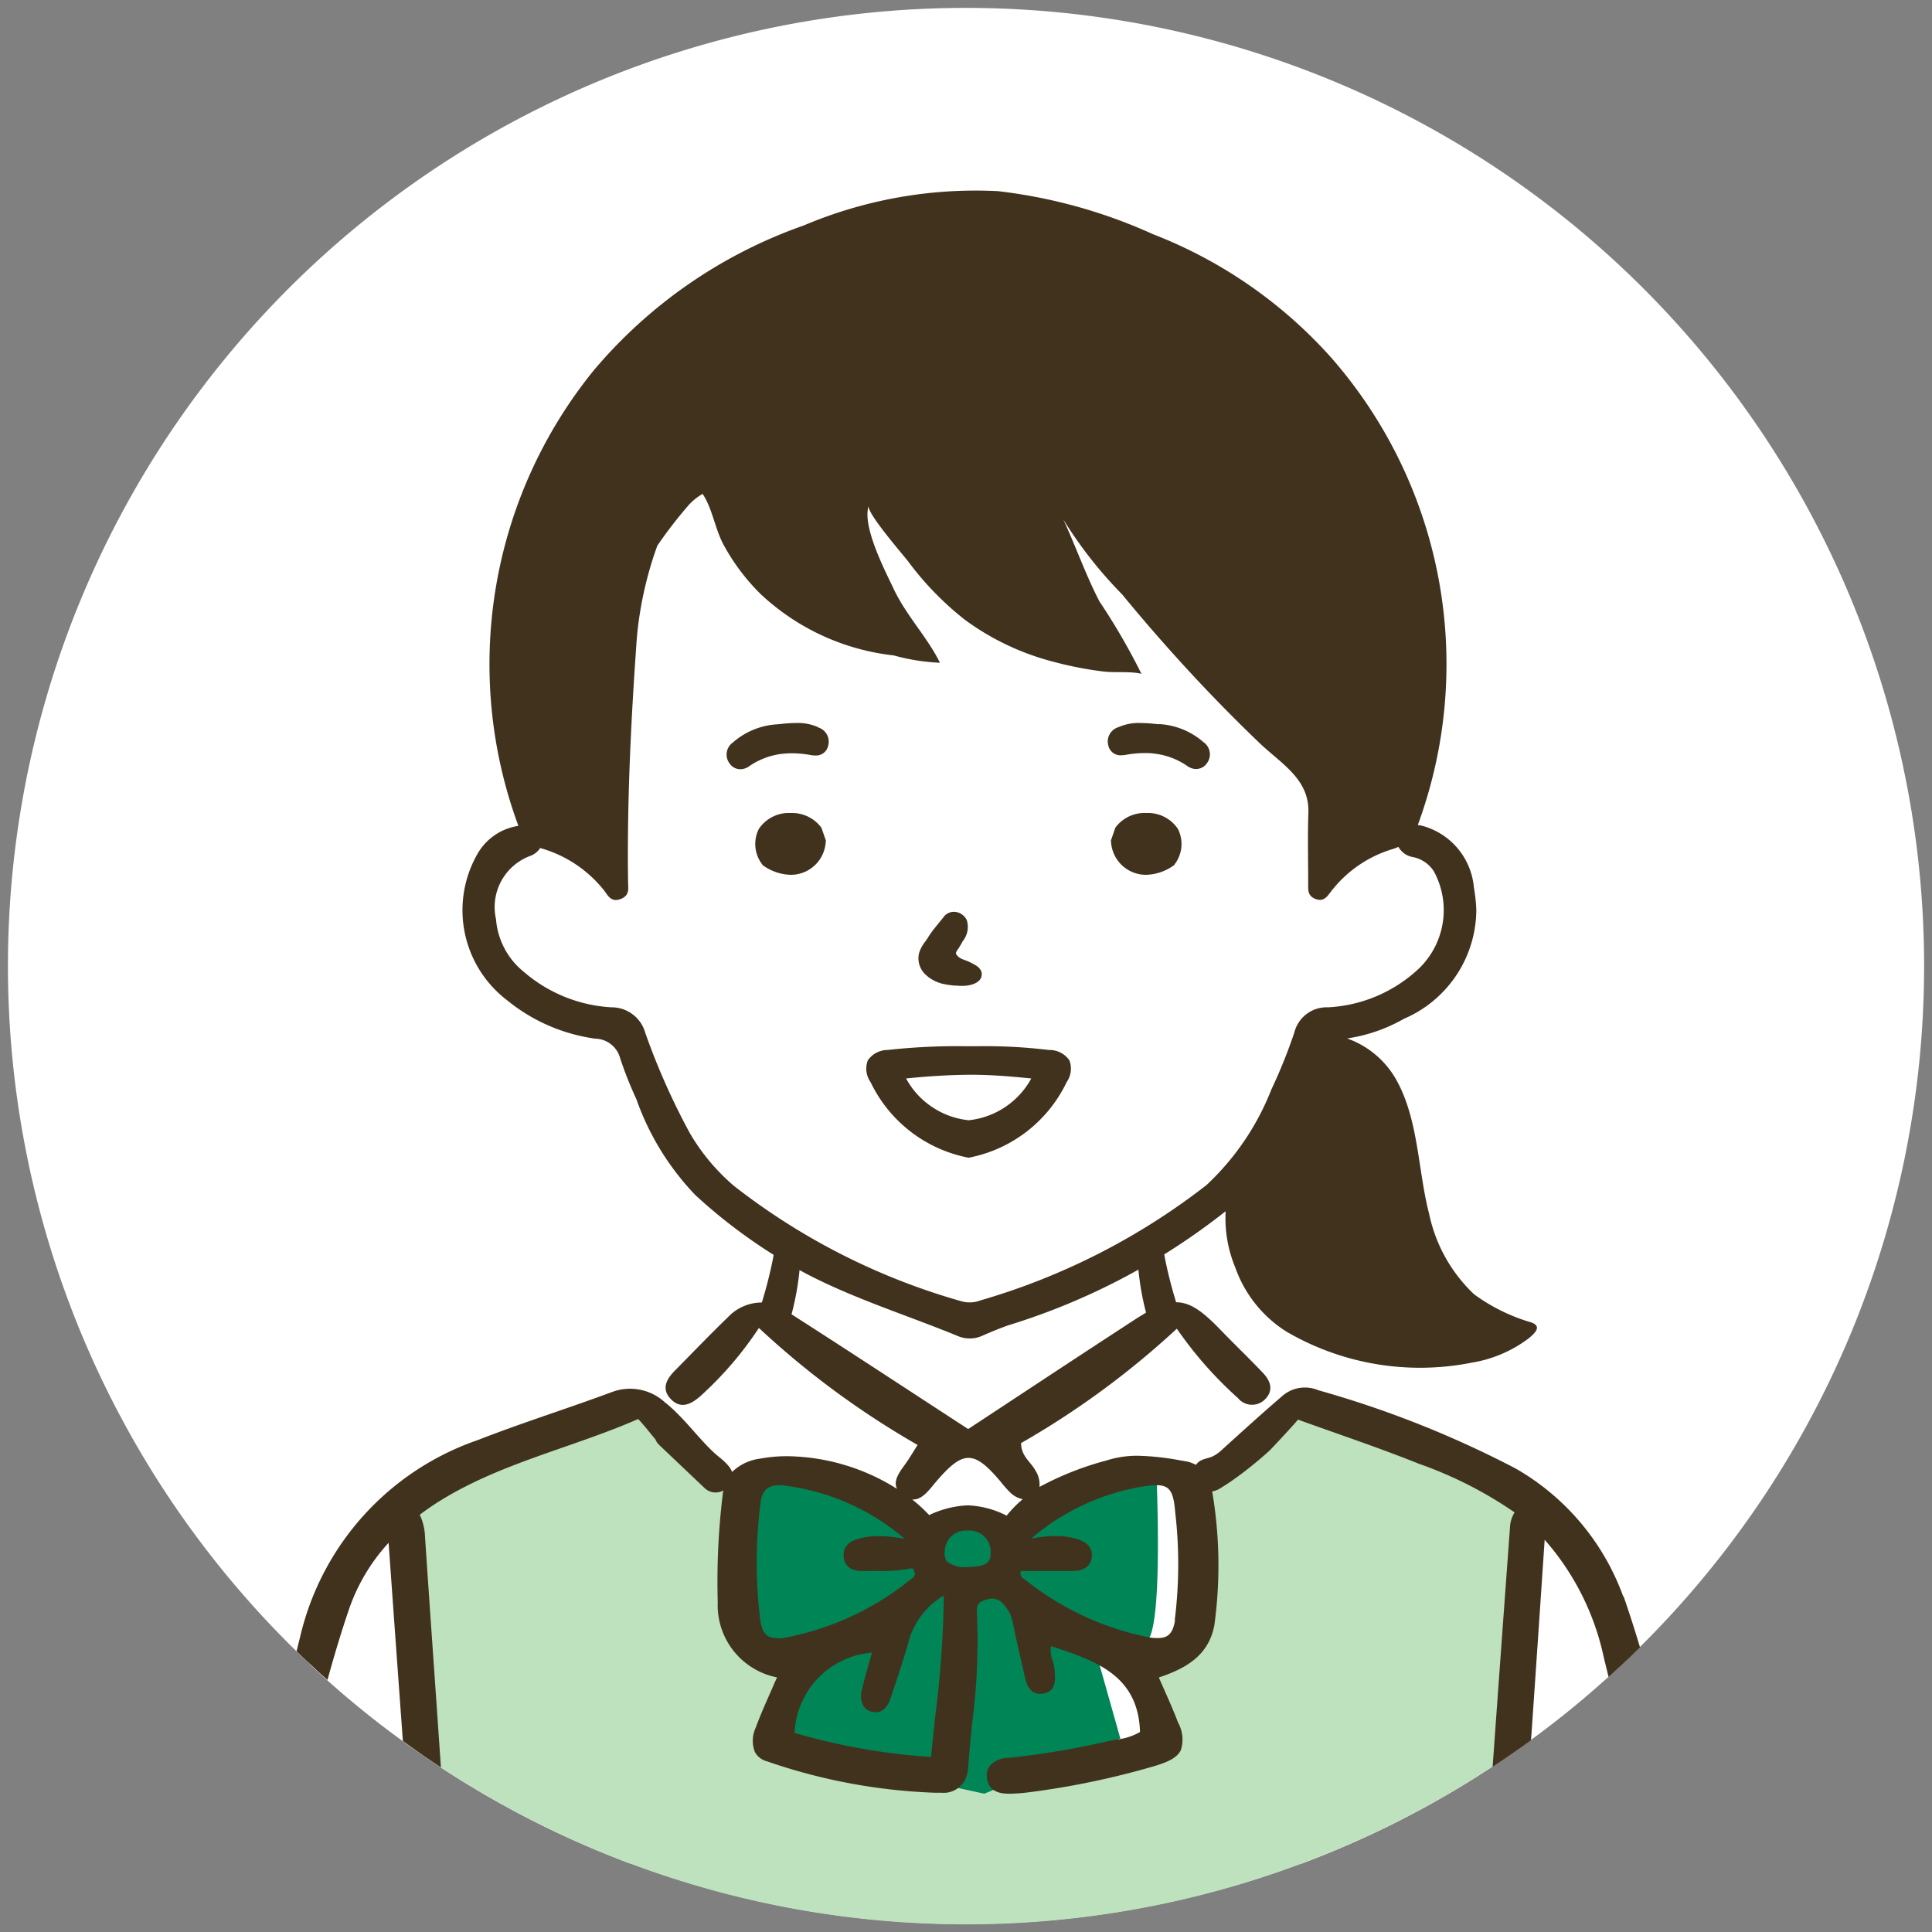
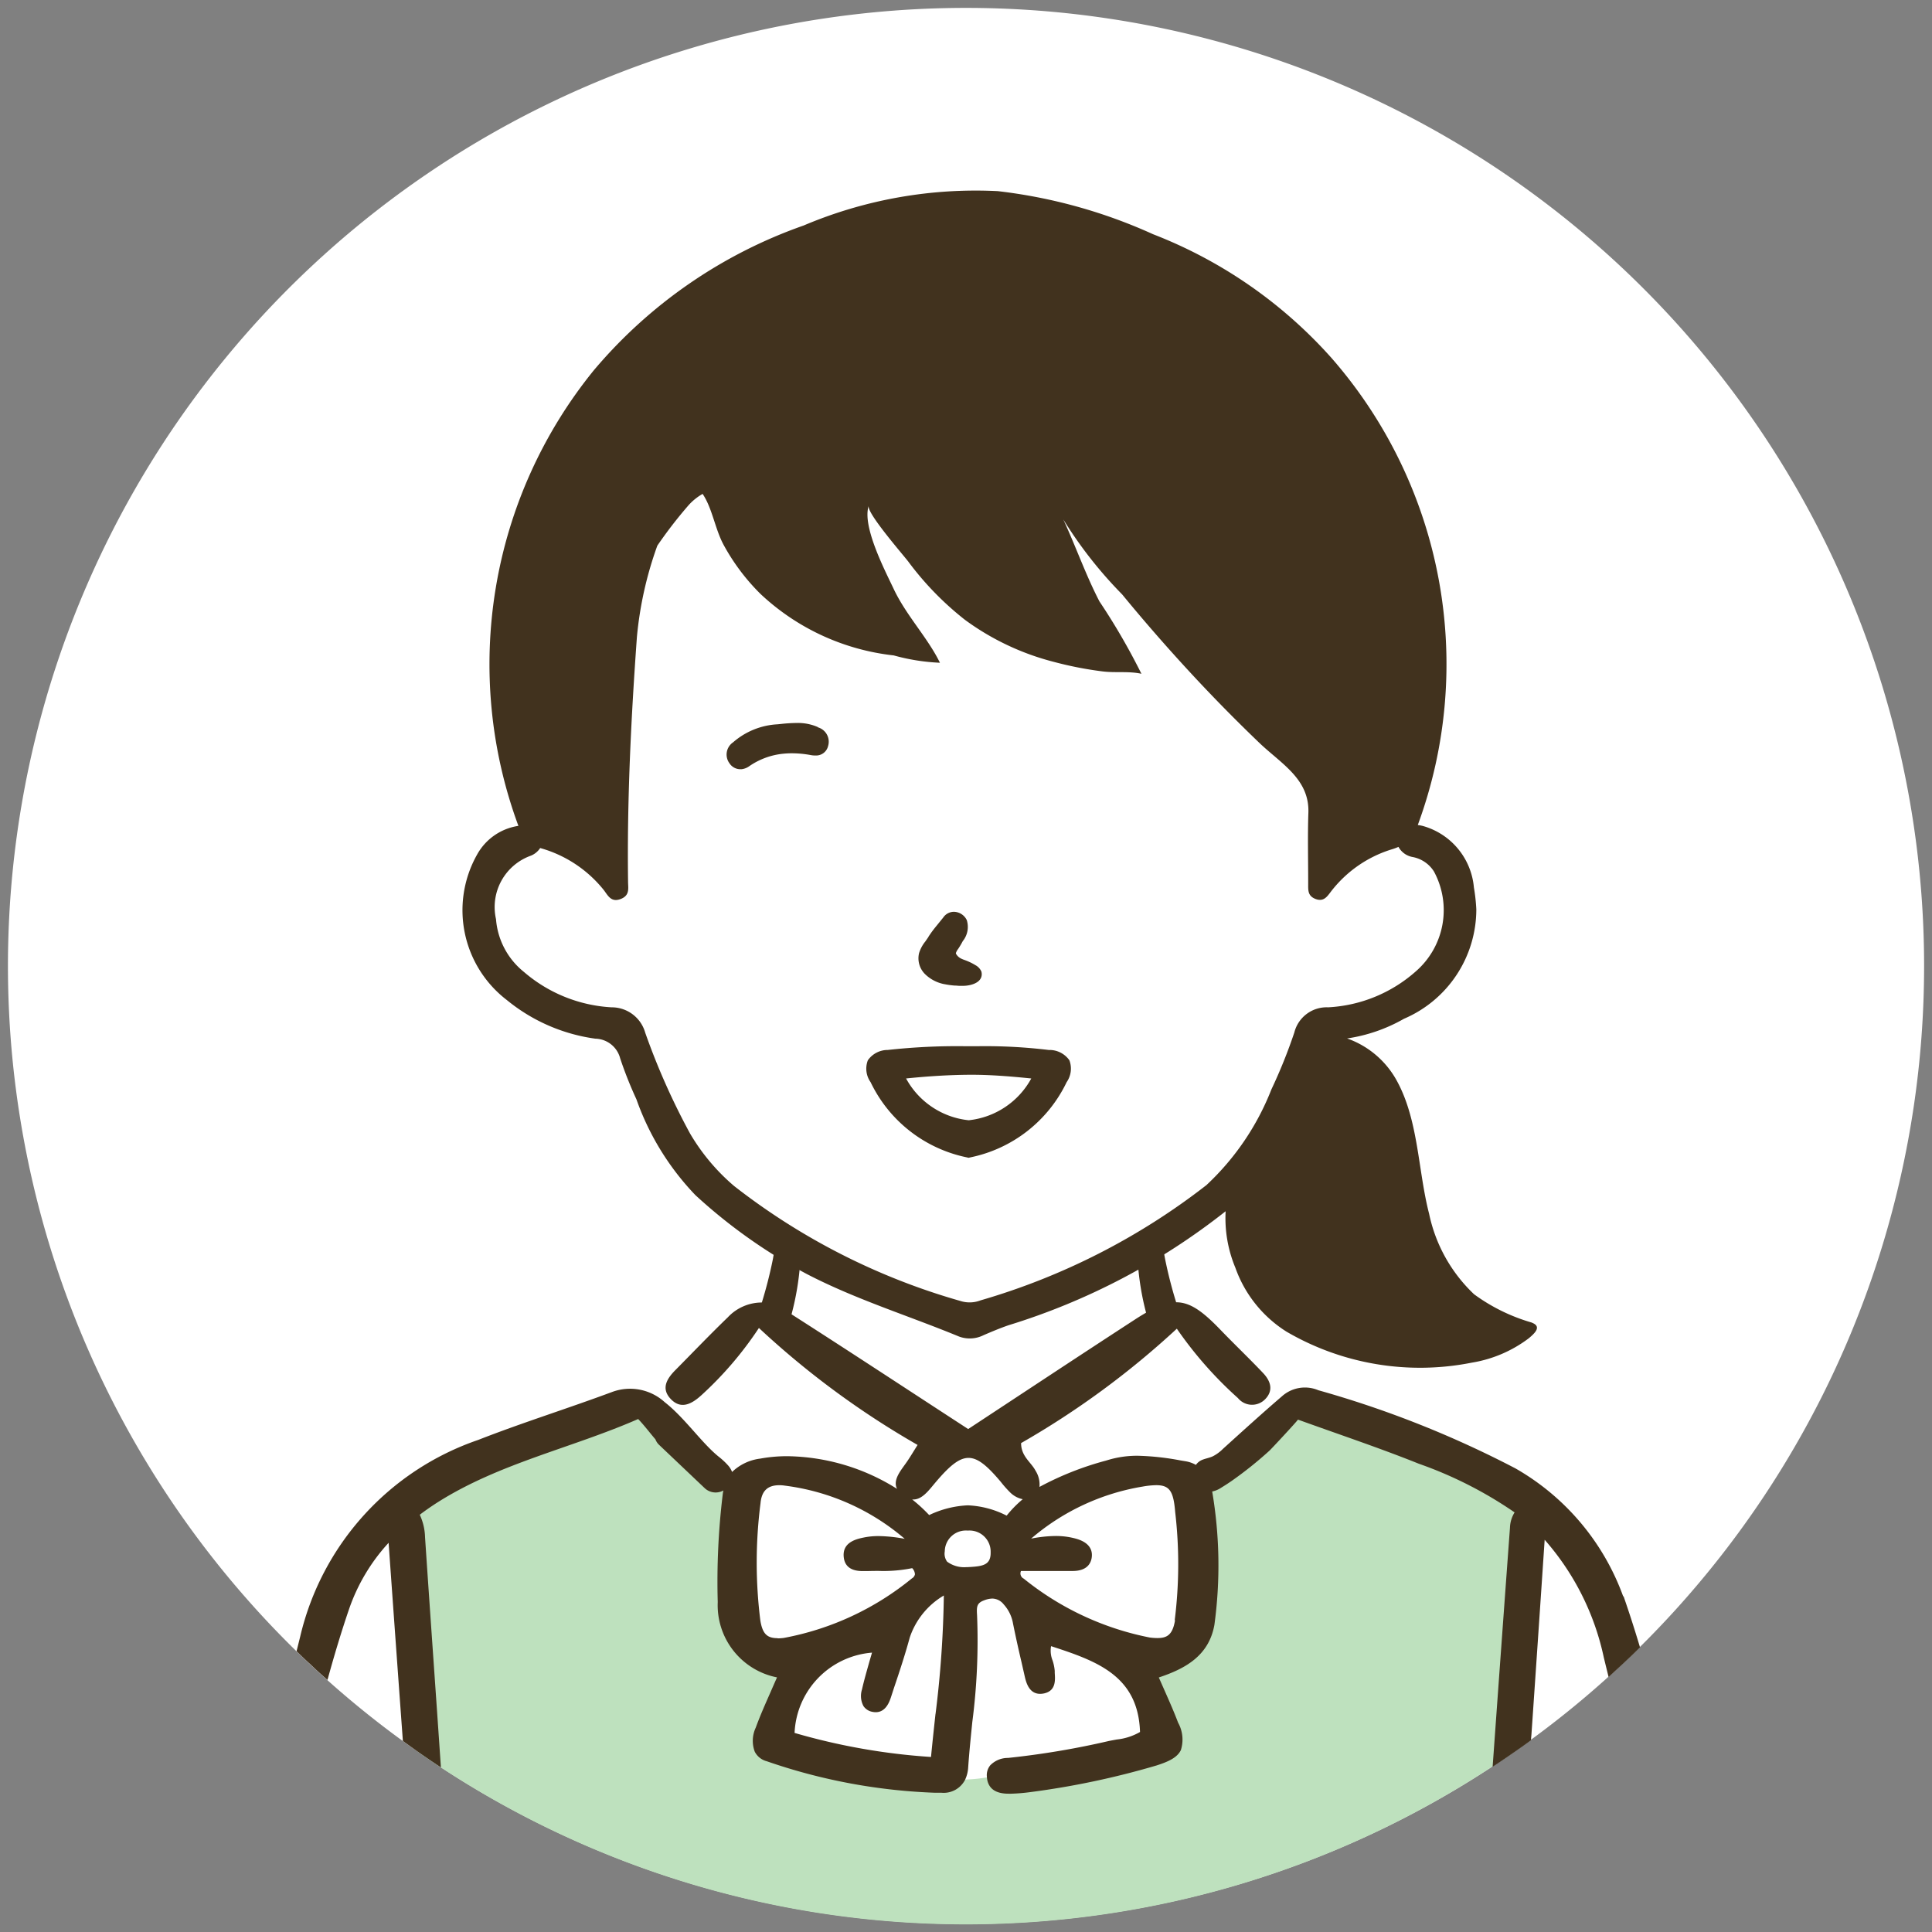
<svg xmlns="http://www.w3.org/2000/svg" id="グループ_2677" data-name="グループ 2677" width="70" height="70" viewBox="0 0 70 70">
  <rect x="0" y="0" width="70" height="70" fill="#808080" stroke="none" />
  <defs>
    <clipPath id="clip-path">
      <rect id="長方形_4248" data-name="長方形 4248" width="70" height="70" fill="none" />
    </clipPath>
  </defs>
  <g id="グループ_2665" data-name="グループ 2665" clip-path="url(#clip-path)">
    <path id="パス_9114" data-name="パス 9114" d="M69.837,35.123A34.713,34.713,0,1,1,35.123.409,34.714,34.714,0,0,1,69.837,35.123" transform="translate(-0.123 -0.123)" fill="#fff" />
-     <path id="パス_9115" data-name="パス 9115" d="M63.73,67.285c-.212.2-.431.405-.649.6a34.6,34.6,0,0,1-2.81,2.289c-.212.155-.426.309-.643.458-.248.172-.5.342-.748.506h0a34.385,34.385,0,0,1-6.9,3.509H27.65a34.531,34.531,0,0,1-6.871-3.488c-.277-.181-.55-.368-.821-.557-.187-.13-.372-.262-.556-.4A34.141,34.141,0,0,1,16.669,68c-.21-.185-.416-.374-.619-.567a18.879,18.879,0,0,1,2.484-4.849c.12-.151.231-.286.338-.41.149-.174.286-.323.414-.454a8.064,8.064,0,0,1,1.632-1.184,48.156,48.156,0,0,1,6.422-2.564,1.151,1.151,0,0,1,.12-.01,2.246,2.246,0,0,1,.878.2c.134.055.22.1.22.1l.342-.321.176-.166,3.211-3.011.706.124.071-.389.292-1.59.1-.554-.389-.252c-.456-.3-1.189-.777-1.5-.991a17.544,17.544,0,0,1-1.657-1.567,16.242,16.242,0,0,1-1.657-3.221,14.957,14.957,0,0,0-.876-1.76,18.474,18.474,0,0,1-3.36-1.325,5.177,5.177,0,0,1-1.243-1.151,4.122,4.122,0,0,1-.506-2.344,3.478,3.478,0,0,1,.92-1.846c.269-.351.433-.456.58-.475.185-.023.347.086.653.034a8.223,8.223,0,0,1,2.22.441s-.046-7.505,0-8.841,2.671-4.973,2.671-4.973,1.672-.632,1.819-.113a61.944,61.944,0,0,0,4.2,5.206c.078.052,2.123,1.063,1.424.258s-1.476-4.532-1.476-4.532l1.554-.363L43.864,30,41.506,25.18H44.07l8.885,9.668-.183,3.694A8.541,8.541,0,0,1,54.3,37.56a2.139,2.139,0,0,1,1.22-.252,2.656,2.656,0,0,1,.464.109c.1.032.2.071.311.116.88.363,1.035,1.01,1.321,1.942a4.331,4.331,0,0,1-.7,2.927c-.363.544-2.2,1.113-2.98,1.321a1.672,1.672,0,0,0-1.056.857,2.783,2.783,0,0,0-.237.567c-.174.569-3.207,5.034-3.3,5.172l0,0L46.8,52.107l-.269.189.1.525.3,1.592.048.256.05.269.483-.206s1.8,1.915,2.392,2.409a3.207,3.207,0,0,0,.905.47c.139.052.279.1.42.145.233.076.466.143.678.206.191.057.365.111.51.162.647.233,5.334,2.2,6.033,2.564a14.846,14.846,0,0,1,1.745.9c.061.038.124.082.189.124l0,0c.1.071.2.145.307.229.128.1.26.206.4.326,1.166,1.01,1.321,1.346,2.15,3.444a15.769,15.769,0,0,1,.494,1.573" transform="translate(-4.815 -7.127)" fill="#fff" />
    <path id="パス_9116" data-name="パス 9116" d="M58.3,74.344c-2.457-.88-4.849-1.835-4.849-1.835a.83.83,0,0,0-.174.078,2.54,2.54,0,0,0-.739.689,4.511,4.511,0,0,1-1.764,1.636,5.03,5.03,0,0,1-.872.29c-.25.067-.382.113-.405.294-.046.33.206,2.409.143,3.574s.347,1.262-.346,2.031a3.168,3.168,0,0,1-1.51.9.537.537,0,0,0-.157.693c.063.094.468,1.827.517,2.047s-.989.63-1.777.819-3.318.336-3.872.47c-.162.04-.338.084-.556.122a5.462,5.462,0,0,1-.787.078,12.116,12.116,0,0,1-2.027-.137c-2.077-.284-4.912-.6-4.849-1.163a17.256,17.256,0,0,1,.7-2.9c.181-.315.294.063-.55-.347s-1.128.235-1.348-1.063a30.549,30.549,0,0,1,.063-4.763l-.46-.4-.145-.126-.97-.836-1.852-1.72-.288-.269h-.41c-.01.006-.074.034-.181.074a55.973,55.973,0,0,0-6.968,2.978,8.408,8.408,0,0,0-.979.733c-.372.342-.218.382-.218.382l.04.525.624,8.028c.271.189.544.376.821.557a34.661,34.661,0,0,0,38.1-.021h0c.252-.164.5-.334.748-.506l.517-8.329.038-.619.006-.1.008-.132A9.086,9.086,0,0,0,58.3,74.344" transform="translate(-6.192 -21.753)" fill="#bee1be" />
-     <path id="パス_9117" data-name="パス 9117" d="M47.106,77.965a1.121,1.121,0,0,1-1.033-.115c-.675-.332-1.726.571-1.726.571a9.526,9.526,0,0,0-3.294-2c-1.332-.231-2.874-.463-2.594,2.7s.422,3.681,1.683,4l-.638,2.9L44.7,87.284l2.487.542,4.933-2-.762-2.7a2.278,2.278,0,0,0,1.808-.937c.5-.912.257-6.057.257-6.057s.153.516-.976.057-4.453,1.851-4.453,1.851Z" transform="translate(-11.528 -22.837)" fill="#008557" />
    <path id="パス_9118" data-name="パス 9118" d="M63.413,77.076a8.785,8.785,0,0,0-3.9-4.633,37.088,37.088,0,0,0-7.144-2.833,1.248,1.248,0,0,0-1.317.218l-.044.038c-.71.611-1.4,1.239-2.094,1.867a1.466,1.466,0,0,1-.365.269c-.126.059-.265.08-.393.132a.525.525,0,0,0-.223.181,1.135,1.135,0,0,0-.389-.134l-.164-.027a9.435,9.435,0,0,0-1.544-.17,3.648,3.648,0,0,0-1.1.157l-.071.021a11.113,11.113,0,0,0-2.4.951h0a.932.932,0,0,0-.143-.588c-.162-.312-.522-.516-.523-1a30.886,30.886,0,0,0,5.643-4.145,14.156,14.156,0,0,0,2.215,2.515.66.66,0,0,0,.979.046c.325-.327.2-.675-.078-.964-.5-.527-1.028-1.03-1.533-1.554-.652-.678-1.1-1-1.608-1a16.139,16.139,0,0,1-.4-1.564c-.064-.33-.108-.795-.562-.725s-.38.554-.428.84a9.911,9.911,0,0,0,.3,1.826c-.126.073-.258.153-.4.246-2.044,1.329-4.076,2.675-6.045,3.97-2.167-1.409-4.278-2.8-6.4-4.157a10.032,10.032,0,0,0,.314-1.884c-.047-.286.041-.768-.428-.84s-.5.395-.562.725a16.073,16.073,0,0,1-.4,1.571,1.688,1.688,0,0,0-1.233.537c-.643.62-1.26,1.266-1.888,1.9-.3.3-.541.656-.2,1.037.381.428.784.2,1.126-.11A12.921,12.921,0,0,0,32.1,67.354a31.062,31.062,0,0,0,5.749,4.238c-.155.246-.255.414-.364.576-.217.323-.551.674-.381,1.015A7.625,7.625,0,0,0,33.135,72a5.356,5.356,0,0,0-.991.088,1.779,1.779,0,0,0-1.016.483.763.763,0,0,0-.153-.246,2.7,2.7,0,0,0-.344-.317c-.619-.506-1.222-1.4-1.942-1.964a1.865,1.865,0,0,0-1.9-.374c-1.611.6-3.259,1.113-4.862,1.741a9.925,9.925,0,0,0-6.447,7.123l-.132.531c.164.162.328.319.5.475.2.193.41.382.62.567.235-.857.489-1.707.777-2.552a6.824,6.824,0,0,1,1.438-2.417q.255,3.588.517,7.18c.185.134.37.267.557.4.271.189.544.376.821.557-.189-2.78-.389-5.561-.575-8.341a2.037,2.037,0,0,0-.191-.813c.21-.16.428-.311.653-.454,2.241-1.418,4.855-1.961,7.26-3.014.231.242.422.5.626.737a.522.522,0,0,0,.126.193l1.659,1.575a.579.579,0,0,0,.676.084c-.01.05-.019.1-.025.155a26.3,26.3,0,0,0-.179,3.887,2.666,2.666,0,0,0,2.148,2.73c-.076.17-.149.336-.22.5-.2.454-.391.882-.552,1.323a1.121,1.121,0,0,0-.034.871.681.681,0,0,0,.433.344,20.828,20.828,0,0,0,6.107,1.142l.227,0a.872.872,0,0,0,.857-.479,1.241,1.241,0,0,0,.109-.452c.038-.546.095-1.1.149-1.636a22.85,22.85,0,0,0,.172-3.864c-.019-.3-.017-.441.254-.54a.873.873,0,0,1,.3-.065.536.536,0,0,1,.41.21,1.375,1.375,0,0,1,.338.691c.095.47.2.947.309,1.407l.111.489c.048.212.147.655.563.655a.7.7,0,0,0,.157-.019c.414-.1.391-.47.372-.741l0-.071a1.634,1.634,0,0,0-.078-.378.95.95,0,0,1-.055-.519c1.63.533,3.158,1.056,3.223,3.11a2.127,2.127,0,0,1-.848.273c-.092.017-.185.034-.275.052a30,30,0,0,1-3.66.615.891.891,0,0,0-.643.267.565.565,0,0,0-.12.437v.015c.04.382.3.577.781.577l.1,0a6.68,6.68,0,0,0,.687-.057,29.516,29.516,0,0,0,4.57-.964c.439-.139.758-.288.888-.559a1.256,1.256,0,0,0-.1-.993c-.155-.41-.336-.817-.51-1.21l-.189-.428c.939-.313,1.812-.773,2.014-1.907a15.952,15.952,0,0,0-.078-4.819l0-.013a.9.9,0,0,0,.323-.136c.128-.078.252-.158.374-.242a13.865,13.865,0,0,0,1.375-1.1c.076-.069,1.033-1.1,1.033-1.126,1.506.544,2.961,1.029,4.383,1.6a14.692,14.692,0,0,1,3.467,1.762,1.108,1.108,0,0,0-.168.554q-.318,4.331-.628,8.662c.252-.164.5-.334.748-.506.216-.149.431-.3.643-.458,0-.069.01-.136.015-.206q.243-3.528.479-7.054a9.42,9.42,0,0,1,2.142,4.261c.057.237.116.475.174.71.218-.2.437-.4.649-.6.166-.155.328-.315.489-.475q-.277-.929-.594-1.846M32.778,78.593c-.388,0-.546-.162-.626-.636a16.851,16.851,0,0,1,.006-4.253c.04-.445.256-.653.68-.653a1.307,1.307,0,0,1,.2.015,8.27,8.27,0,0,1,4.345,1.928,5.416,5.416,0,0,0-.939-.1,2.624,2.624,0,0,0-.525.048c-.267.055-.819.164-.743.737.065.483.538.483.716.483l.134,0q.2-.006.409-.006a5.2,5.2,0,0,0,1.218-.1.342.342,0,0,1,.1.225.225.225,0,0,1-.111.147,10.3,10.3,0,0,1-4.645,2.157,2.041,2.041,0,0,1-.214.015m5.714,2.743c-.055.508-.111,1.031-.162,1.554a22.967,22.967,0,0,1-4.943-.871,3.05,3.05,0,0,1,2.806-2.909c-.029.1-.059.2-.088.3-.1.357-.2.7-.277,1.04a.772.772,0,0,0,.057.6.5.5,0,0,0,.338.208.486.486,0,0,0,.107.01c.37,0,.5-.4.544-.527L37,80.376c.2-.59.4-1.2.565-1.806A2.8,2.8,0,0,1,38.8,77.047a38.434,38.434,0,0,1-.3,4.288m1.239-5.321-.092.006-.044,0a1.036,1.036,0,0,1-.685-.2.493.493,0,0,1-.084-.374.765.765,0,0,1,.817-.752l.034,0a.766.766,0,0,1,.811.792c.008.454-.281.5-.756.529m1.329-1.865a3.385,3.385,0,0,0-1.4-.37,3.592,3.592,0,0,0-1.4.353,5.714,5.714,0,0,0-.617-.567h0l0,0c.343.034.6-.325.832-.6,1.014-1.2,1.4-1.2,2.381-.035a3.846,3.846,0,0,0,.327.371.9.9,0,0,0,.467.256l0,0h0a4.107,4.107,0,0,0-.582.594m6.1,3.79c-.088.542-.3.647-.643.647a2.23,2.23,0,0,1-.269-.019,10.475,10.475,0,0,1-4.57-2.134.209.209,0,0,1-.1-.277l1.05,0c.271,0,.54,0,.808,0,.151,0,.611-.008.7-.456.044-.239-.015-.556-.556-.712a2.7,2.7,0,0,0-.75-.1,4.844,4.844,0,0,0-.884.095A8.27,8.27,0,0,1,46.006,73.1a3.032,3.032,0,0,1,.489-.05c.479,0,.626.21.687.972a16.285,16.285,0,0,1-.017,3.921" transform="translate(-4.603 -19.239)" fill="#41321e" />
    <path id="パス_9119" data-name="パス 9119" d="M51.464,54.291a19.062,19.062,0,0,0-2.562-.139H48.5l-.113,0a22.787,22.787,0,0,0-2.774.136.877.877,0,0,0-.722.374.845.845,0,0,0,.1.794,4.974,4.974,0,0,0,3.488,2.724l.061.015.065-.015a4.974,4.974,0,0,0,3.488-2.724.857.857,0,0,0,.1-.794.881.881,0,0,0-.722-.374m-2.925,2.547a2.926,2.926,0,0,1-2.27-1.514c.8-.082,1.543-.128,2.266-.134s1.468.052,2.27.134a2.932,2.932,0,0,1-2.266,1.514" transform="translate(-13.447 -16.246)" fill="#41321e" />
    <path id="パス_9120" data-name="パス 9120" d="M48.468,49.814a3.022,3.022,0,0,0,.391.054l.039,0,.1.008c.045,0,.085,0,.125,0h.059a1.162,1.162,0,0,0,.247-.034c.44-.114.41-.384.39-.466l0-.008a.479.479,0,0,0-.226-.244l-.014-.009A1.909,1.909,0,0,0,49.355,49c-.053-.024-.109-.045-.15-.06a1.083,1.083,0,0,1-.14-.059.421.421,0,0,1-.149-.134.117.117,0,0,1-.025-.055.483.483,0,0,1,.081-.15,2.912,2.912,0,0,0,.169-.285.818.818,0,0,0,.145-.762.528.528,0,0,0-.444-.3h-.05a.468.468,0,0,0-.359.207l-.217.268c-.058.071-.123.151-.183.232-.048.066-.095.134-.135.195l0,.007c-.034.051-.069.1-.115.167a1.252,1.252,0,0,0-.225.419.805.805,0,0,0,.206.752,1.366,1.366,0,0,0,.71.374" transform="translate(-14.258 -14.158)" fill="#41321e" />
-     <path id="パス_9121" data-name="パス 9121" d="M58.773,42.08a1.319,1.319,0,0,0-1.1.513l-.015.022-.162.468.008.048a1.266,1.266,0,0,0,1.26,1.189,1.784,1.784,0,0,0,.992-.328l.036-.024.021-.037a1.21,1.21,0,0,0,.113-1.274,1.305,1.305,0,0,0-1.151-.576" transform="translate(-17.248 -12.624)" fill="#41321e" />
-     <path id="パス_9122" data-name="パス 9122" d="M41.473,42.594a1.322,1.322,0,0,0-1.1-.513,1.306,1.306,0,0,0-1.151.575,1.21,1.21,0,0,0,.113,1.275l.022.036.035.025a1.787,1.787,0,0,0,.993.328,1.266,1.266,0,0,0,1.259-1.189l.008-.048-.163-.468Z" transform="translate(-11.727 -12.624)" fill="#41321e" />
    <path id="パス_9123" data-name="パス 9123" d="M40.917,37.571a1.792,1.792,0,0,0-.778-.15,5.418,5.418,0,0,0-.541.033l-.146.015a2.657,2.657,0,0,0-1.611.654.534.534,0,0,0-.128.761.469.469,0,0,0,.385.212l.048,0a.593.593,0,0,0,.269-.1,2.614,2.614,0,0,1,1.252-.462c.1-.01.2-.015.306-.015a3.8,3.8,0,0,1,.683.065.846.846,0,0,0,.153.015c.023,0,.046,0,.067,0a.446.446,0,0,0,.408-.341.542.542,0,0,0-.368-.679" transform="translate(-11.281 -11.226)" fill="#41321e" />
-     <path id="パス_9124" data-name="パス 9124" d="M59.194,37.469l-.147-.015a5.418,5.418,0,0,0-.541-.033,1.789,1.789,0,0,0-.778.15.542.542,0,0,0-.368.679.446.446,0,0,0,.408.341c.022,0,.044,0,.067,0a.852.852,0,0,0,.153-.015,3.792,3.792,0,0,1,.683-.065c.1,0,.206,0,.306.015a2.614,2.614,0,0,1,1.252.462.584.584,0,0,0,.269.1.355.355,0,0,0,.048,0,.469.469,0,0,0,.385-.212.534.534,0,0,0-.128-.761,2.656,2.656,0,0,0-1.609-.654" transform="translate(-17.2 -11.226)" fill="#41321e" />
    <path id="パス_9125" data-name="パス 9125" d="M62.693,50.875a6.64,6.64,0,0,1-2.1-1.028,5.586,5.586,0,0,1-1.63-2.918c-.411-1.586-.379-3.445-1.211-4.892a3.3,3.3,0,0,0-1.76-1.459,5.879,5.879,0,0,0,2.061-.713A4.317,4.317,0,0,0,60.674,35.9a6.6,6.6,0,0,0-.088-.794,2.545,2.545,0,0,0-1.858-2.229,1.675,1.675,0,0,0-.172-.032l0-.008a16.852,16.852,0,0,0-3.126-16.91,16.768,16.768,0,0,0-6.467-4.487,18.836,18.836,0,0,0-5.629-1.562A15.981,15.981,0,0,0,36.3,11.124a17.541,17.541,0,0,0-7.6,5.244,16.889,16.889,0,0,0-2.733,16.508,2.053,2.053,0,0,0-1.492,1.031,4.1,4.1,0,0,0,1.072,5.279,6.433,6.433,0,0,0,3.207,1.4.951.951,0,0,1,.9.713,14.342,14.342,0,0,0,.589,1.484,9.64,9.64,0,0,0,2.14,3.475,19.371,19.371,0,0,0,4.048,2.863c1.768.916,3.666,1.5,5.5,2.257a1.118,1.118,0,0,0,.89-.049c.3-.13.6-.255.9-.359a24.1,24.1,0,0,0,7.87-4.131,4.664,4.664,0,0,0,.353,2.047A4.52,4.52,0,0,0,53.794,51.2a9.6,9.6,0,0,0,6.718,1.124,4.66,4.66,0,0,0,2.067-.886c.182-.156.489-.414.114-.559M50.905,45.884a24.375,24.375,0,0,1-8.195,4.184,1.1,1.1,0,0,1-.727.022,23.978,23.978,0,0,1-8.2-4.165,7.439,7.439,0,0,1-1.6-1.908,25.056,25.056,0,0,1-1.621-3.646,1.261,1.261,0,0,0-1.222-.921,5.311,5.311,0,0,1-3.173-1.282,2.72,2.72,0,0,1-1.012-1.914,1.977,1.977,0,0,1,1.268-2.3.732.732,0,0,0,.333-.275,4.494,4.494,0,0,1,2.312,1.532c.149.2.267.454.621.308.316-.131.254-.379.251-.609-.04-2.967.108-5.928.321-8.886a13.32,13.32,0,0,1,.739-3.3,15.963,15.963,0,0,1,1.141-1.476,2.048,2.048,0,0,1,.5-.4c.351.519.45,1.268.757,1.839a7.607,7.607,0,0,0,1.347,1.792A8.4,8.4,0,0,0,39.566,26.7a7.414,7.414,0,0,0,1.674.266c-.451-.92-1.222-1.712-1.674-2.671-.325-.687-1.154-2.279-.907-3.014-.083.248,1.23,1.754,1.432,2.017a11.043,11.043,0,0,0,2.057,2.114,9.364,9.364,0,0,0,3.207,1.519,13.18,13.18,0,0,0,1.767.347c.471.061.949-.015,1.418.087a23.651,23.651,0,0,0-1.522-2.623c-.5-.966-.853-1.984-1.308-2.967a15.407,15.407,0,0,0,2.131,2.714Q49,25.9,50.238,27.243t2.558,2.61c.8.769,1.836,1.318,1.793,2.549-.029.857-.006,1.716-.007,2.574,0,.225-.02.437.263.547s.411-.066.545-.244a4.412,4.412,0,0,1,2.257-1.564,1.923,1.923,0,0,0,.206-.078.73.73,0,0,0,.505.366,1.163,1.163,0,0,1,.78.525,2.94,2.94,0,0,1-.666,3.628,5.193,5.193,0,0,1-3.168,1.294,1.208,1.208,0,0,0-1.224.912,18.807,18.807,0,0,1-.831,2.063,9.45,9.45,0,0,1-2.346,3.459" transform="translate(-7.184 -2.953)" fill="#41321e" />
  </g>
</svg>